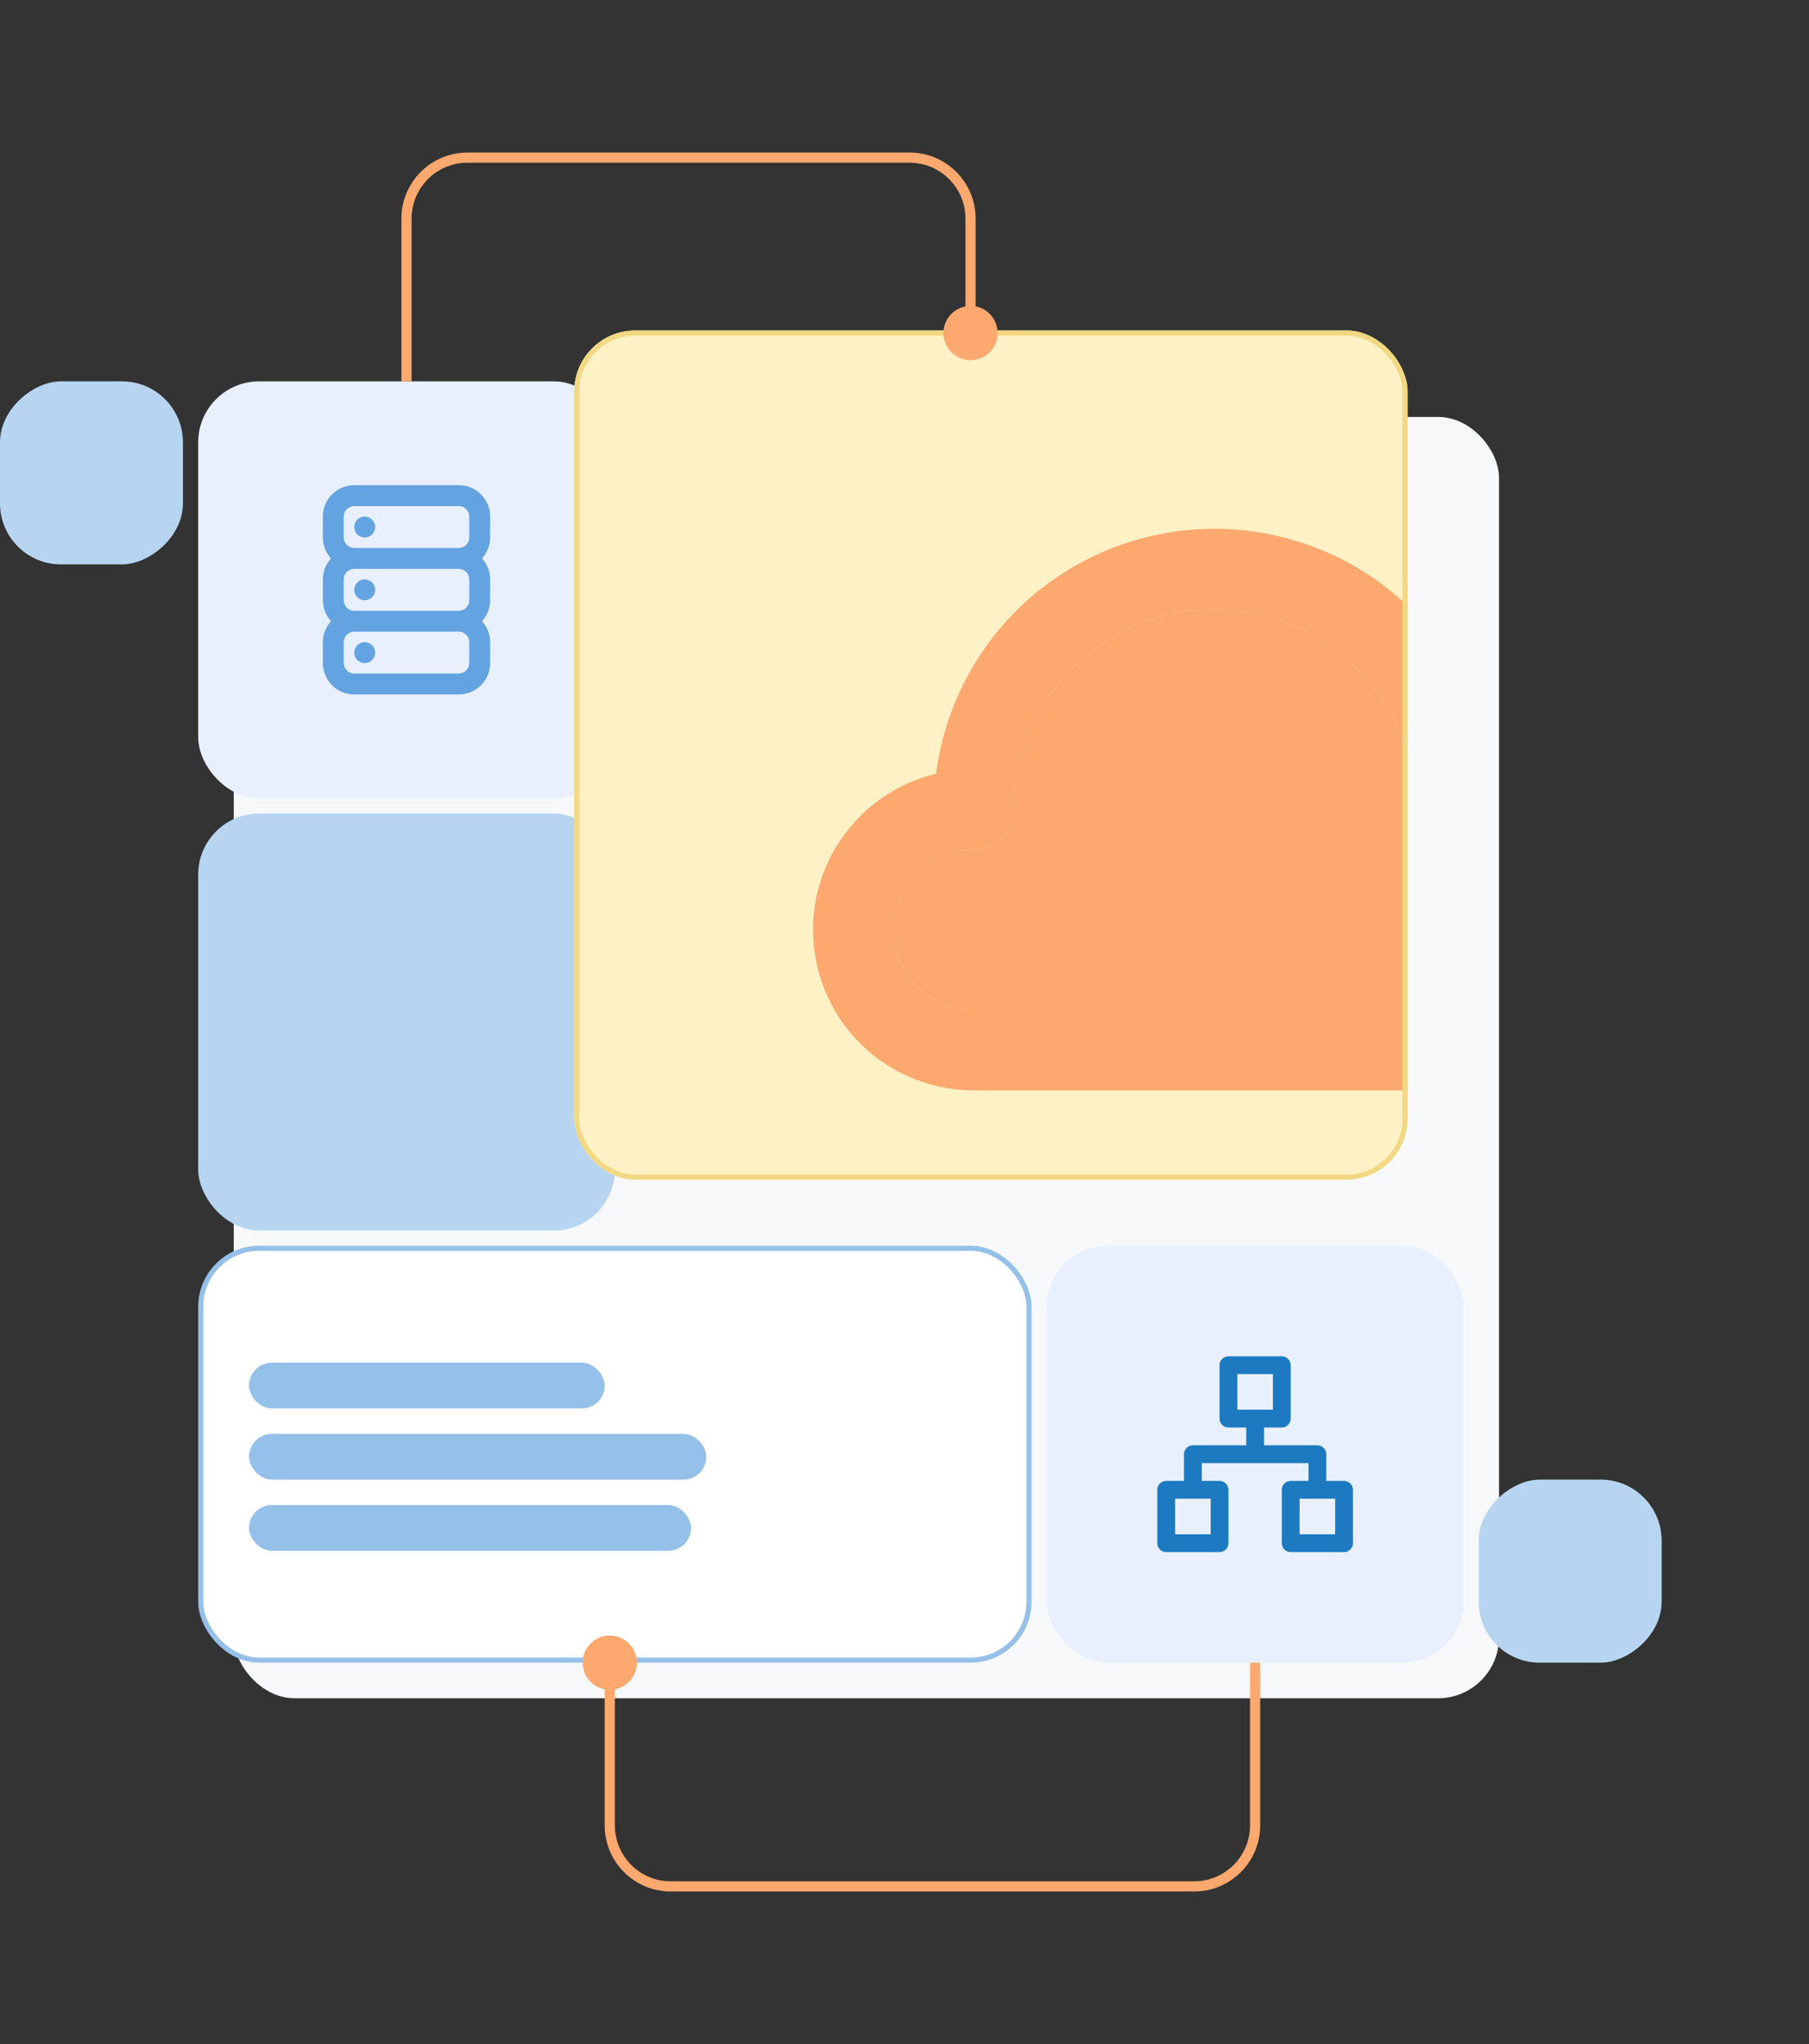
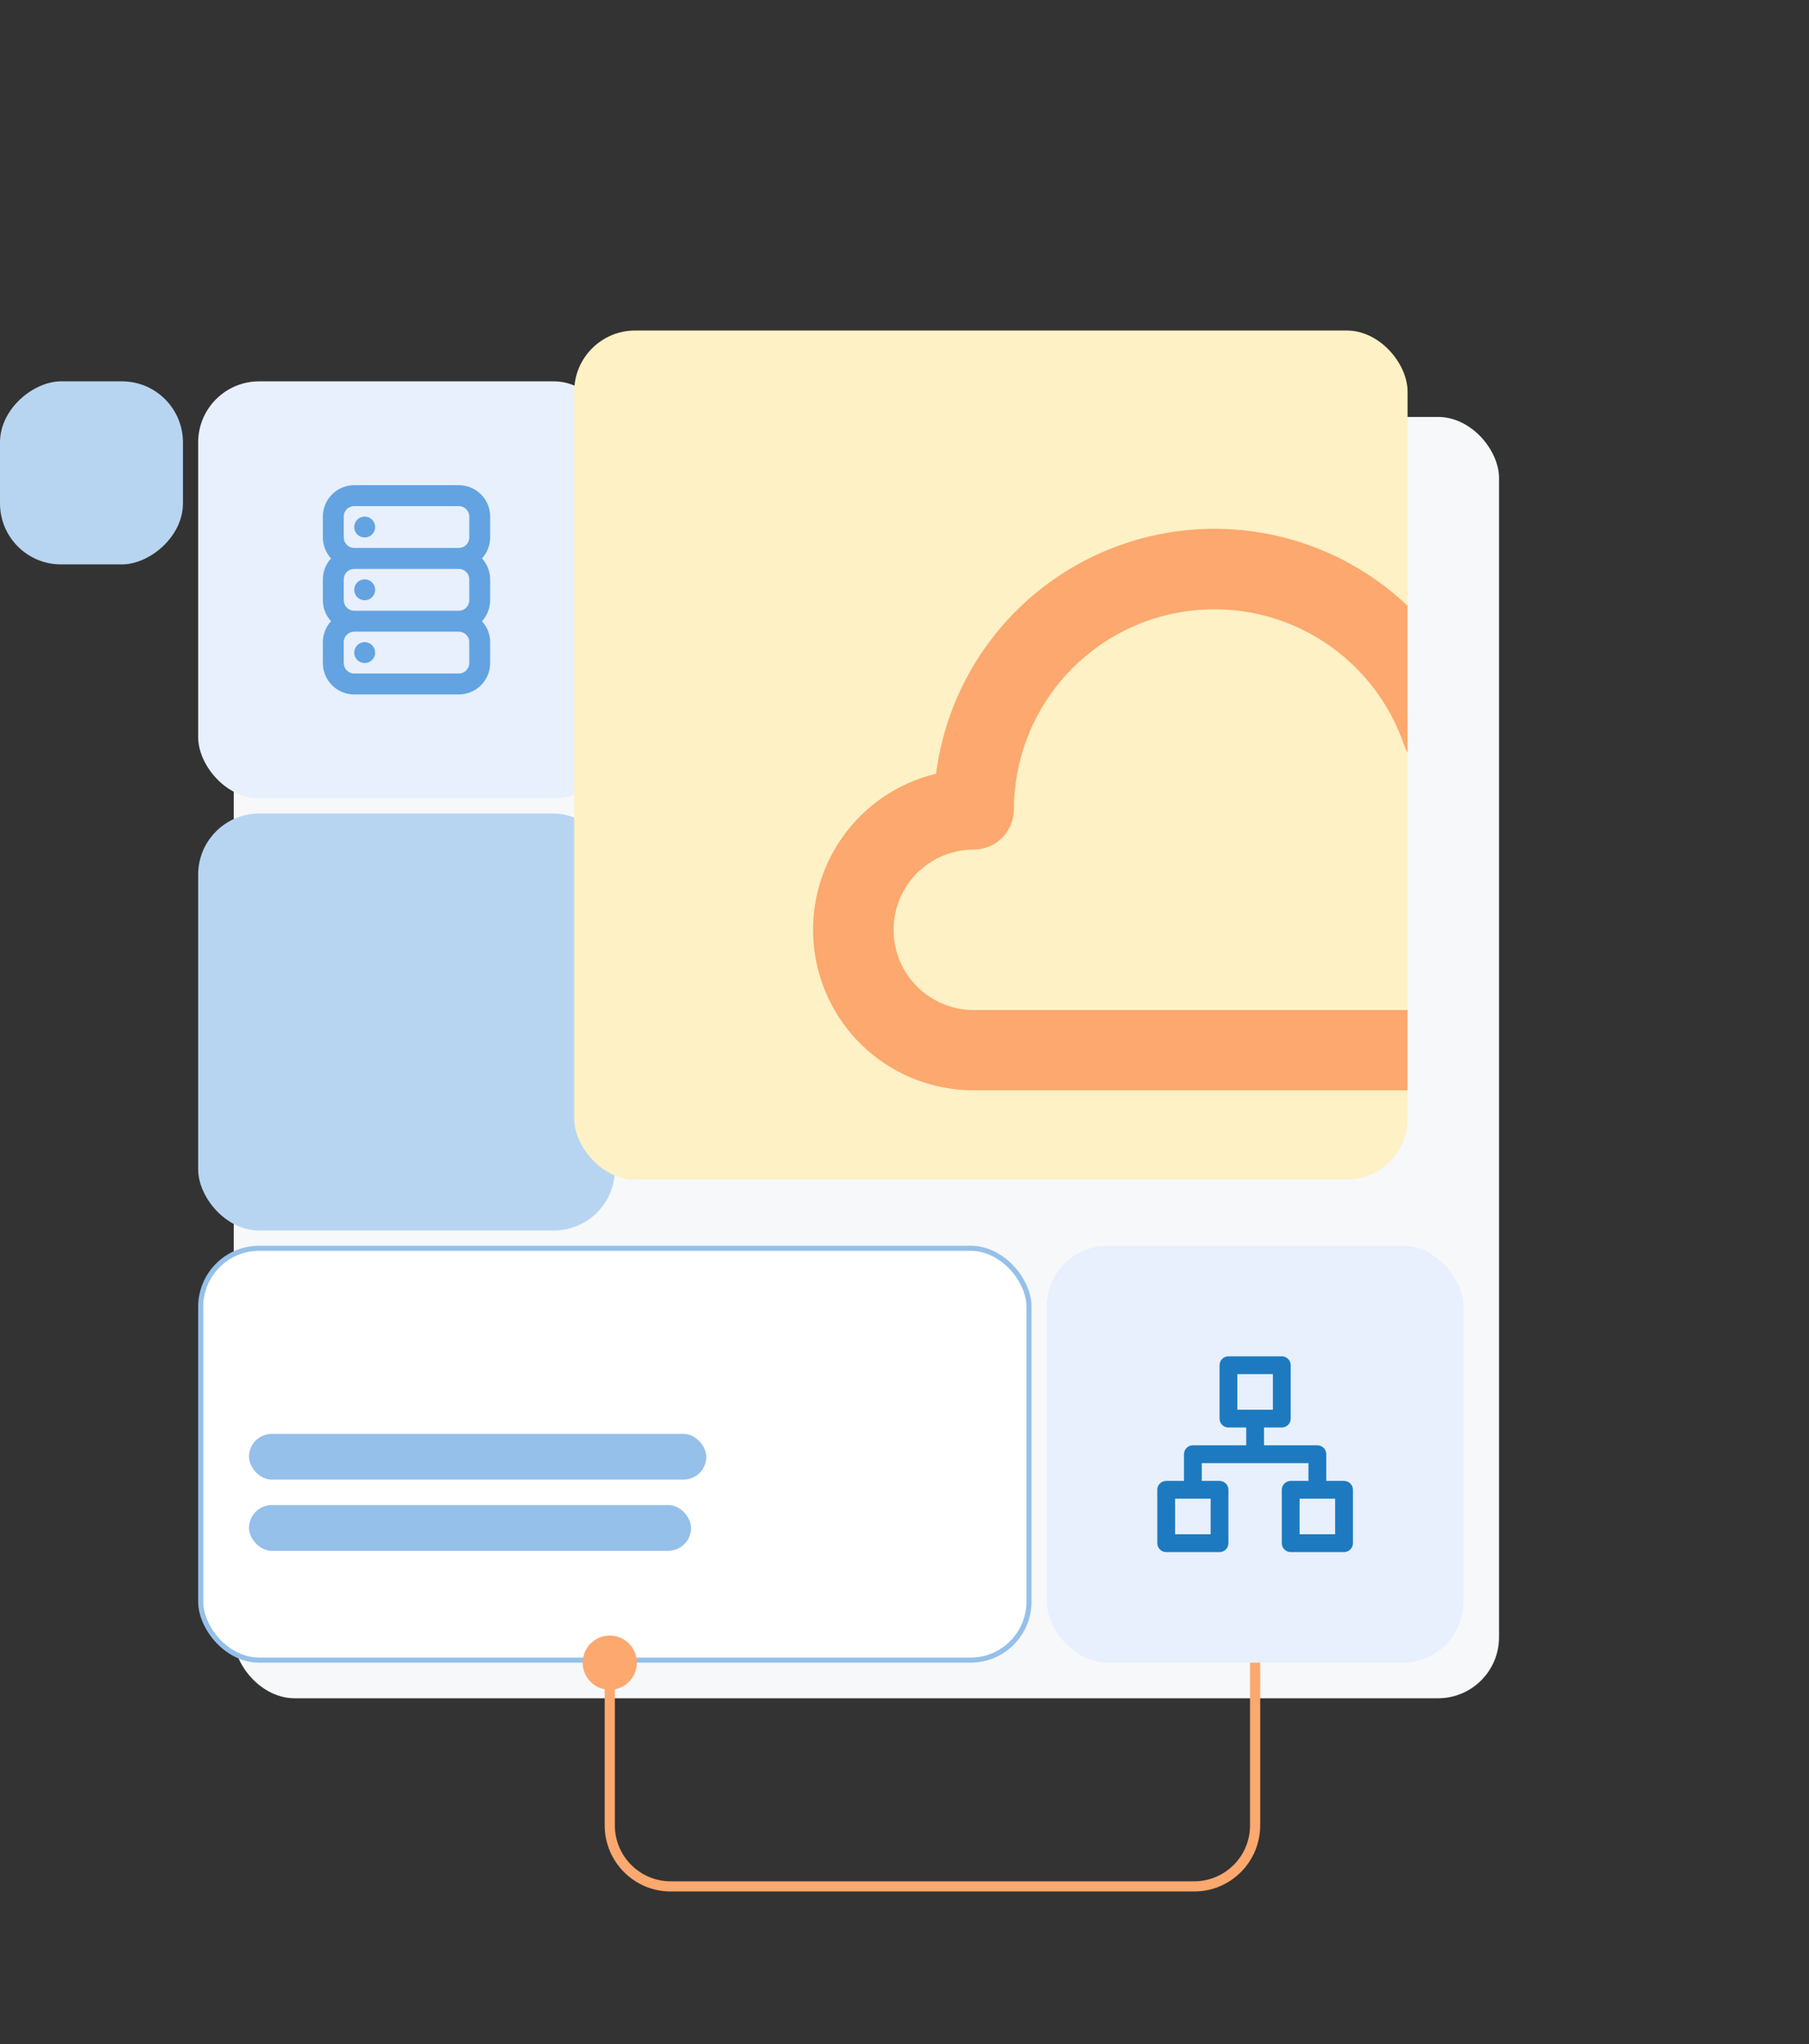
<svg xmlns="http://www.w3.org/2000/svg" width="356" height="402" viewBox="0 0 356 402" fill="none">
  <rect x="0" y="0" width="356" height="402" fill="#333333" stroke="none" />
  <rect x="46" y="82" width="249" height="252" rx="12" fill="#F7F8FA" />
  <rect x="39" y="75" width="82" height="82" rx="12" fill="#E7F0FC" />
  <path d="M71.767 126.29C71.36 126.29 70.962 126.41 70.624 126.637C70.285 126.863 70.022 127.184 69.866 127.56C69.71 127.936 69.669 128.35 69.749 128.749C69.828 129.149 70.024 129.516 70.312 129.803C70.6 130.091 70.966 130.287 71.366 130.366C71.765 130.446 72.179 130.405 72.555 130.249C72.931 130.094 73.252 129.83 73.478 129.491C73.704 129.153 73.825 128.755 73.825 128.348C73.825 127.802 73.608 127.279 73.222 126.893C72.836 126.507 72.313 126.29 71.767 126.29ZM71.767 113.942C71.36 113.942 70.962 114.062 70.624 114.289C70.285 114.515 70.022 114.836 69.866 115.212C69.71 115.588 69.669 116.002 69.749 116.401C69.828 116.801 70.024 117.168 70.312 117.455C70.6 117.743 70.966 117.939 71.366 118.018C71.765 118.098 72.179 118.057 72.555 117.901C72.931 117.746 73.252 117.482 73.478 117.143C73.704 116.805 73.825 116.407 73.825 116C73.825 115.454 73.608 114.931 73.222 114.545C72.836 114.159 72.313 113.942 71.767 113.942ZM71.767 101.594C71.36 101.594 70.962 101.715 70.624 101.941C70.285 102.167 70.022 102.488 69.866 102.864C69.71 103.24 69.669 103.654 69.749 104.053C69.828 104.453 70.024 104.819 70.312 105.107C70.6 105.395 70.966 105.591 71.366 105.67C71.765 105.75 72.179 105.709 72.555 105.553C72.931 105.398 73.252 105.134 73.478 104.795C73.704 104.457 73.825 104.059 73.825 103.652C73.825 103.106 73.608 102.583 73.222 102.197C72.836 101.811 72.313 101.594 71.767 101.594ZM96.463 101.594C96.463 99.956 95.813 98.386 94.655 97.228C93.497 96.07 91.927 95.42 90.289 95.42H69.709C68.072 95.42 66.501 96.07 65.343 97.228C64.186 98.386 63.535 99.956 63.535 101.594V105.71C63.544 107.233 64.116 108.699 65.14 109.826C64.116 110.953 63.544 112.419 63.535 113.942V118.058C63.544 119.581 64.116 121.047 65.14 122.174C64.116 123.301 63.544 124.767 63.535 126.29V130.406C63.535 132.043 64.186 133.614 65.343 134.772C66.501 135.929 68.072 136.58 69.709 136.58H90.289C91.927 136.58 93.497 135.929 94.655 134.772C95.813 133.614 96.463 132.043 96.463 130.406V126.29C96.454 124.767 95.882 123.301 94.858 122.174C95.882 121.047 96.454 119.581 96.463 118.058V113.942C96.454 112.419 95.882 110.953 94.858 109.826C95.882 108.699 96.454 107.233 96.463 105.71V101.594ZM92.347 130.406C92.347 130.952 92.13 131.475 91.745 131.861C91.359 132.247 90.835 132.464 90.289 132.464H69.709C69.163 132.464 68.64 132.247 68.254 131.861C67.868 131.475 67.651 130.952 67.651 130.406V126.29C67.651 125.744 67.868 125.221 68.254 124.835C68.64 124.449 69.163 124.232 69.709 124.232H90.289C90.835 124.232 91.359 124.449 91.745 124.835C92.13 125.221 92.347 125.744 92.347 126.29V130.406ZM92.347 118.058C92.347 118.604 92.13 119.127 91.745 119.513C91.359 119.899 90.835 120.116 90.289 120.116H69.709C69.163 120.116 68.64 119.899 68.254 119.513C67.868 119.127 67.651 118.604 67.651 118.058V113.942C67.651 113.396 67.868 112.873 68.254 112.487C68.64 112.101 69.163 111.884 69.709 111.884H90.289C90.835 111.884 91.359 112.101 91.745 112.487C92.13 112.873 92.347 113.396 92.347 113.942V118.058ZM92.347 105.71C92.347 106.256 92.13 106.779 91.745 107.165C91.359 107.551 90.835 107.768 90.289 107.768H69.709C69.163 107.768 68.64 107.551 68.254 107.165C67.868 106.779 67.651 106.256 67.651 105.71V101.594C67.651 101.048 67.868 100.525 68.254 100.139C68.64 99.753 69.163 99.536 69.709 99.536H90.289C90.835 99.536 91.359 99.753 91.745 100.139C92.13 100.525 92.347 101.048 92.347 101.594V105.71Z" fill="#64A3E1" />
  <rect x="39" y="160" width="82" height="82" rx="12" fill="#B7D5F1" />
  <rect x="39.5" y="245.5" width="163" height="81" rx="11.5" fill="white" stroke="#95C0EA" />
-   <rect x="49" y="268" width="70" height="9" rx="4.5" fill="#95C0EA" />
  <rect x="49" y="282" width="90" height="9" rx="4.5" fill="#95C0EA" />
  <rect x="49" y="296" width="87" height="9" rx="4.5" fill="#95C0EA" />
  <rect x="206" y="245" width="82" height="82" rx="12" fill="#E7F0FC" />
  <path d="M264.5 291.25H261V286C261 285.536 260.816 285.091 260.487 284.763C260.159 284.434 259.714 284.25 259.25 284.25H248.75V280.75H252.25C252.714 280.75 253.159 280.566 253.487 280.237C253.816 279.909 254 279.464 254 279V268.5C254 268.036 253.816 267.591 253.487 267.263C253.159 266.934 252.714 266.75 252.25 266.75H241.75C241.286 266.75 240.841 266.934 240.513 267.263C240.184 267.591 240 268.036 240 268.5V279C240 279.464 240.184 279.909 240.513 280.237C240.841 280.566 241.286 280.75 241.75 280.75H245.25V284.25H234.75C234.286 284.25 233.841 284.434 233.513 284.763C233.184 285.091 233 285.536 233 286V291.25H229.5C229.036 291.25 228.591 291.434 228.263 291.763C227.934 292.091 227.75 292.536 227.75 293V303.5C227.75 303.964 227.934 304.409 228.263 304.737C228.591 305.066 229.036 305.25 229.5 305.25H240C240.464 305.25 240.909 305.066 241.237 304.737C241.566 304.409 241.75 303.964 241.75 303.5V293C241.75 292.536 241.566 292.091 241.237 291.763C240.909 291.434 240.464 291.25 240 291.25H236.5V287.75H257.5V291.25H254C253.536 291.25 253.091 291.434 252.763 291.763C252.434 292.091 252.25 292.536 252.25 293V303.5C252.25 303.964 252.434 304.409 252.763 304.737C253.091 305.066 253.536 305.25 254 305.25H264.5C264.964 305.25 265.409 305.066 265.737 304.737C266.066 304.409 266.25 303.964 266.25 303.5V293C266.25 292.536 266.066 292.091 265.737 291.763C265.409 291.434 264.964 291.25 264.5 291.25ZM238.25 294.75V301.75H231.25V294.75H238.25ZM243.5 277.25V270.25H250.5V277.25H243.5ZM262.75 301.75H255.75V294.75H262.75V301.75Z" fill="#1D7AC0" />
  <path d="M120 332.333C117.054 332.333 114.667 329.946 114.667 327C114.667 324.054 117.054 321.667 120 321.667C122.946 321.667 125.333 324.054 125.333 327C125.333 329.946 122.946 332.333 120 332.333ZM247 327H248V359H247H246V327H247ZM235 371V372H132V371V370H235V371ZM120 359H119V327H120H121V359H120ZM132 371V372C124.82 372 119 366.18 119 359H120H121C121 365.075 125.925 370 132 370V371ZM247 359H248C248 366.18 242.18 372 235 372V371V370C241.075 370 246 365.075 246 359H247Z" fill="#FCA86E" />
  <g clip-path="url(#clip0_8035_9673)">
    <rect x="113" y="65" width="164" height="167" rx="12" fill="#FDF1C5" />
    <path d="M289.639 137.177C284.811 126.097 276.484 116.906 265.932 111.012C255.379 105.118 243.186 102.849 231.22 104.55C219.254 106.252 208.176 111.831 199.685 120.433C191.195 129.035 185.76 140.183 184.213 152.171C176.69 153.972 170.09 158.474 165.667 164.822C161.245 171.169 159.307 178.919 160.222 186.601C161.137 194.283 164.842 201.361 170.632 206.492C176.422 211.622 183.895 214.448 191.631 214.431H278.433C287.898 214.405 297.037 210.978 304.185 204.775C311.333 198.571 316.013 190.006 317.372 180.639C318.73 171.273 316.677 161.731 311.585 153.752C306.495 145.774 298.705 139.892 289.639 137.177ZM278.433 198.649H191.631C187.445 198.649 183.431 196.986 180.471 194.027C177.512 191.067 175.849 187.053 175.849 182.867C175.849 178.681 177.512 174.667 180.471 171.707C183.431 168.748 187.445 167.085 191.631 167.085C193.724 167.085 195.731 166.253 197.211 164.774C198.691 163.294 199.522 161.287 199.522 159.194C199.543 149.861 202.871 140.837 208.915 133.726C214.959 126.615 223.329 121.876 232.537 120.353C241.744 118.829 251.194 120.619 259.207 125.404C267.22 130.189 273.277 137.66 276.303 146.489C276.766 147.83 277.582 149.022 278.665 149.938C279.748 150.855 281.059 151.463 282.458 151.697C288.242 152.765 293.422 155.947 296.988 160.624C300.554 165.301 302.251 171.139 301.749 176.999C301.246 182.859 298.581 188.323 294.271 192.325C289.961 196.328 284.314 198.582 278.433 198.649Z" fill="#FCA86E" />
-     <path d="M278.433 198.649H191.631C187.445 198.649 183.431 196.986 180.471 194.027C177.512 191.067 175.849 187.053 175.849 182.867C175.849 178.681 177.512 174.667 180.471 171.707C183.431 168.748 187.445 167.085 191.631 167.085C193.724 167.085 195.731 166.253 197.211 164.774C198.691 163.294 199.522 161.287 199.522 159.194C199.543 149.861 202.871 140.837 208.915 133.726C214.959 126.615 223.329 121.876 232.537 120.353C241.744 118.829 251.194 120.619 259.207 125.404C267.22 130.189 273.277 137.66 276.303 146.489C276.766 147.83 277.582 149.022 278.665 149.938C279.748 150.855 281.059 151.463 282.458 151.697C288.242 152.765 293.422 155.947 296.988 160.624C300.554 165.301 302.251 171.139 301.749 176.999C301.246 182.859 298.581 188.323 294.271 192.325C289.961 196.328 284.314 198.582 278.433 198.649Z" fill="#FCA86E" />
  </g>
-   <rect x="113.5" y="65.5" width="163" height="166" rx="11.5" stroke="#F2D882" />
-   <path d="M191 60.167C193.946 60.167 196.333 62.554 196.333 65.5C196.333 68.445 193.946 70.833 191 70.833C188.054 70.833 185.667 68.445 185.667 65.5C185.667 62.554 188.054 60.167 191 60.167ZM80 75H79V43H80H81V75H80ZM92 31V30H179V31V32H92V31ZM191 43H192V65.5H191H190V43H191ZM179 31V30C186.18 30 192 35.82 192 43H191H190C190 36.925 185.075 32 179 32V31ZM80 43H79C79 35.82 84.82 30 92 30V31V32C85.925 32 81 36.925 81 43H80Z" fill="#FCA86E" />
  <rect x="36" y="75" width="36" height="36" rx="12" transform="rotate(90 36 75)" fill="#B7D5F1" />
-   <rect x="327" y="291" width="36" height="36" rx="12" transform="rotate(90 327 291)" fill="#B7D5F1" />
  <defs>
    <clipPath id="clip0_8035_9673">
      <rect x="113" y="65" width="164" height="167" rx="12" fill="white" />
    </clipPath>
  </defs>
</svg>